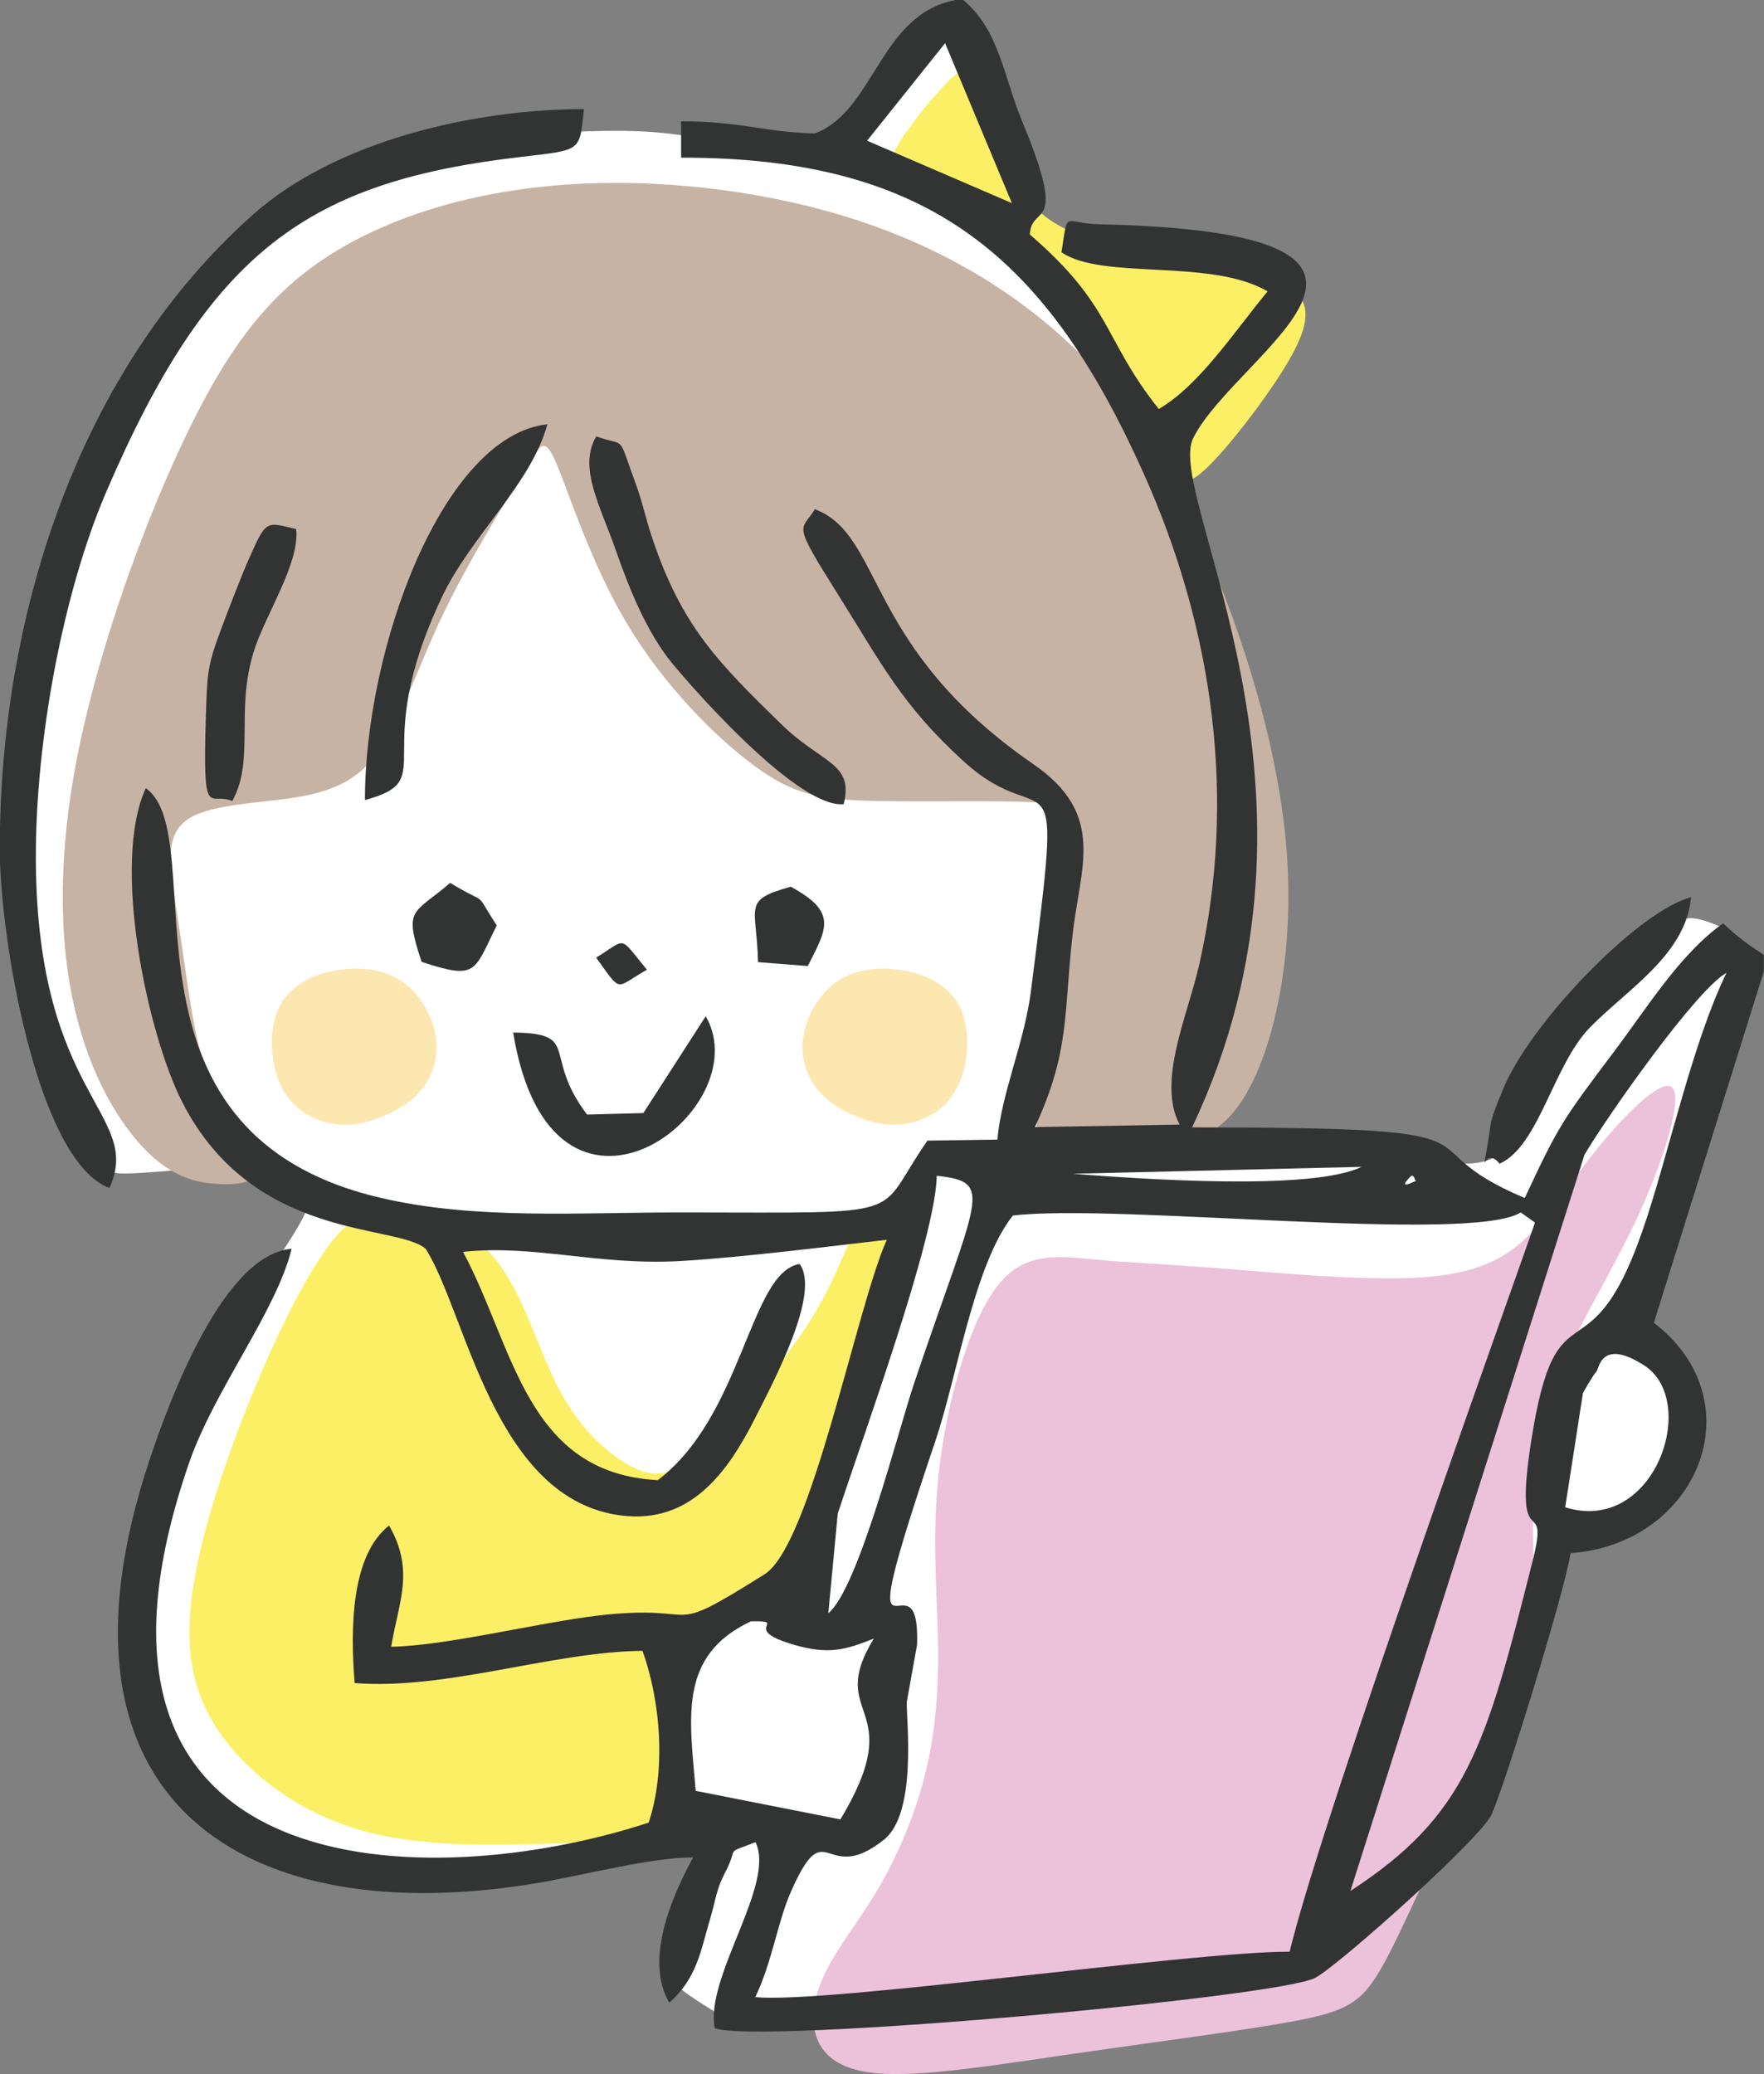
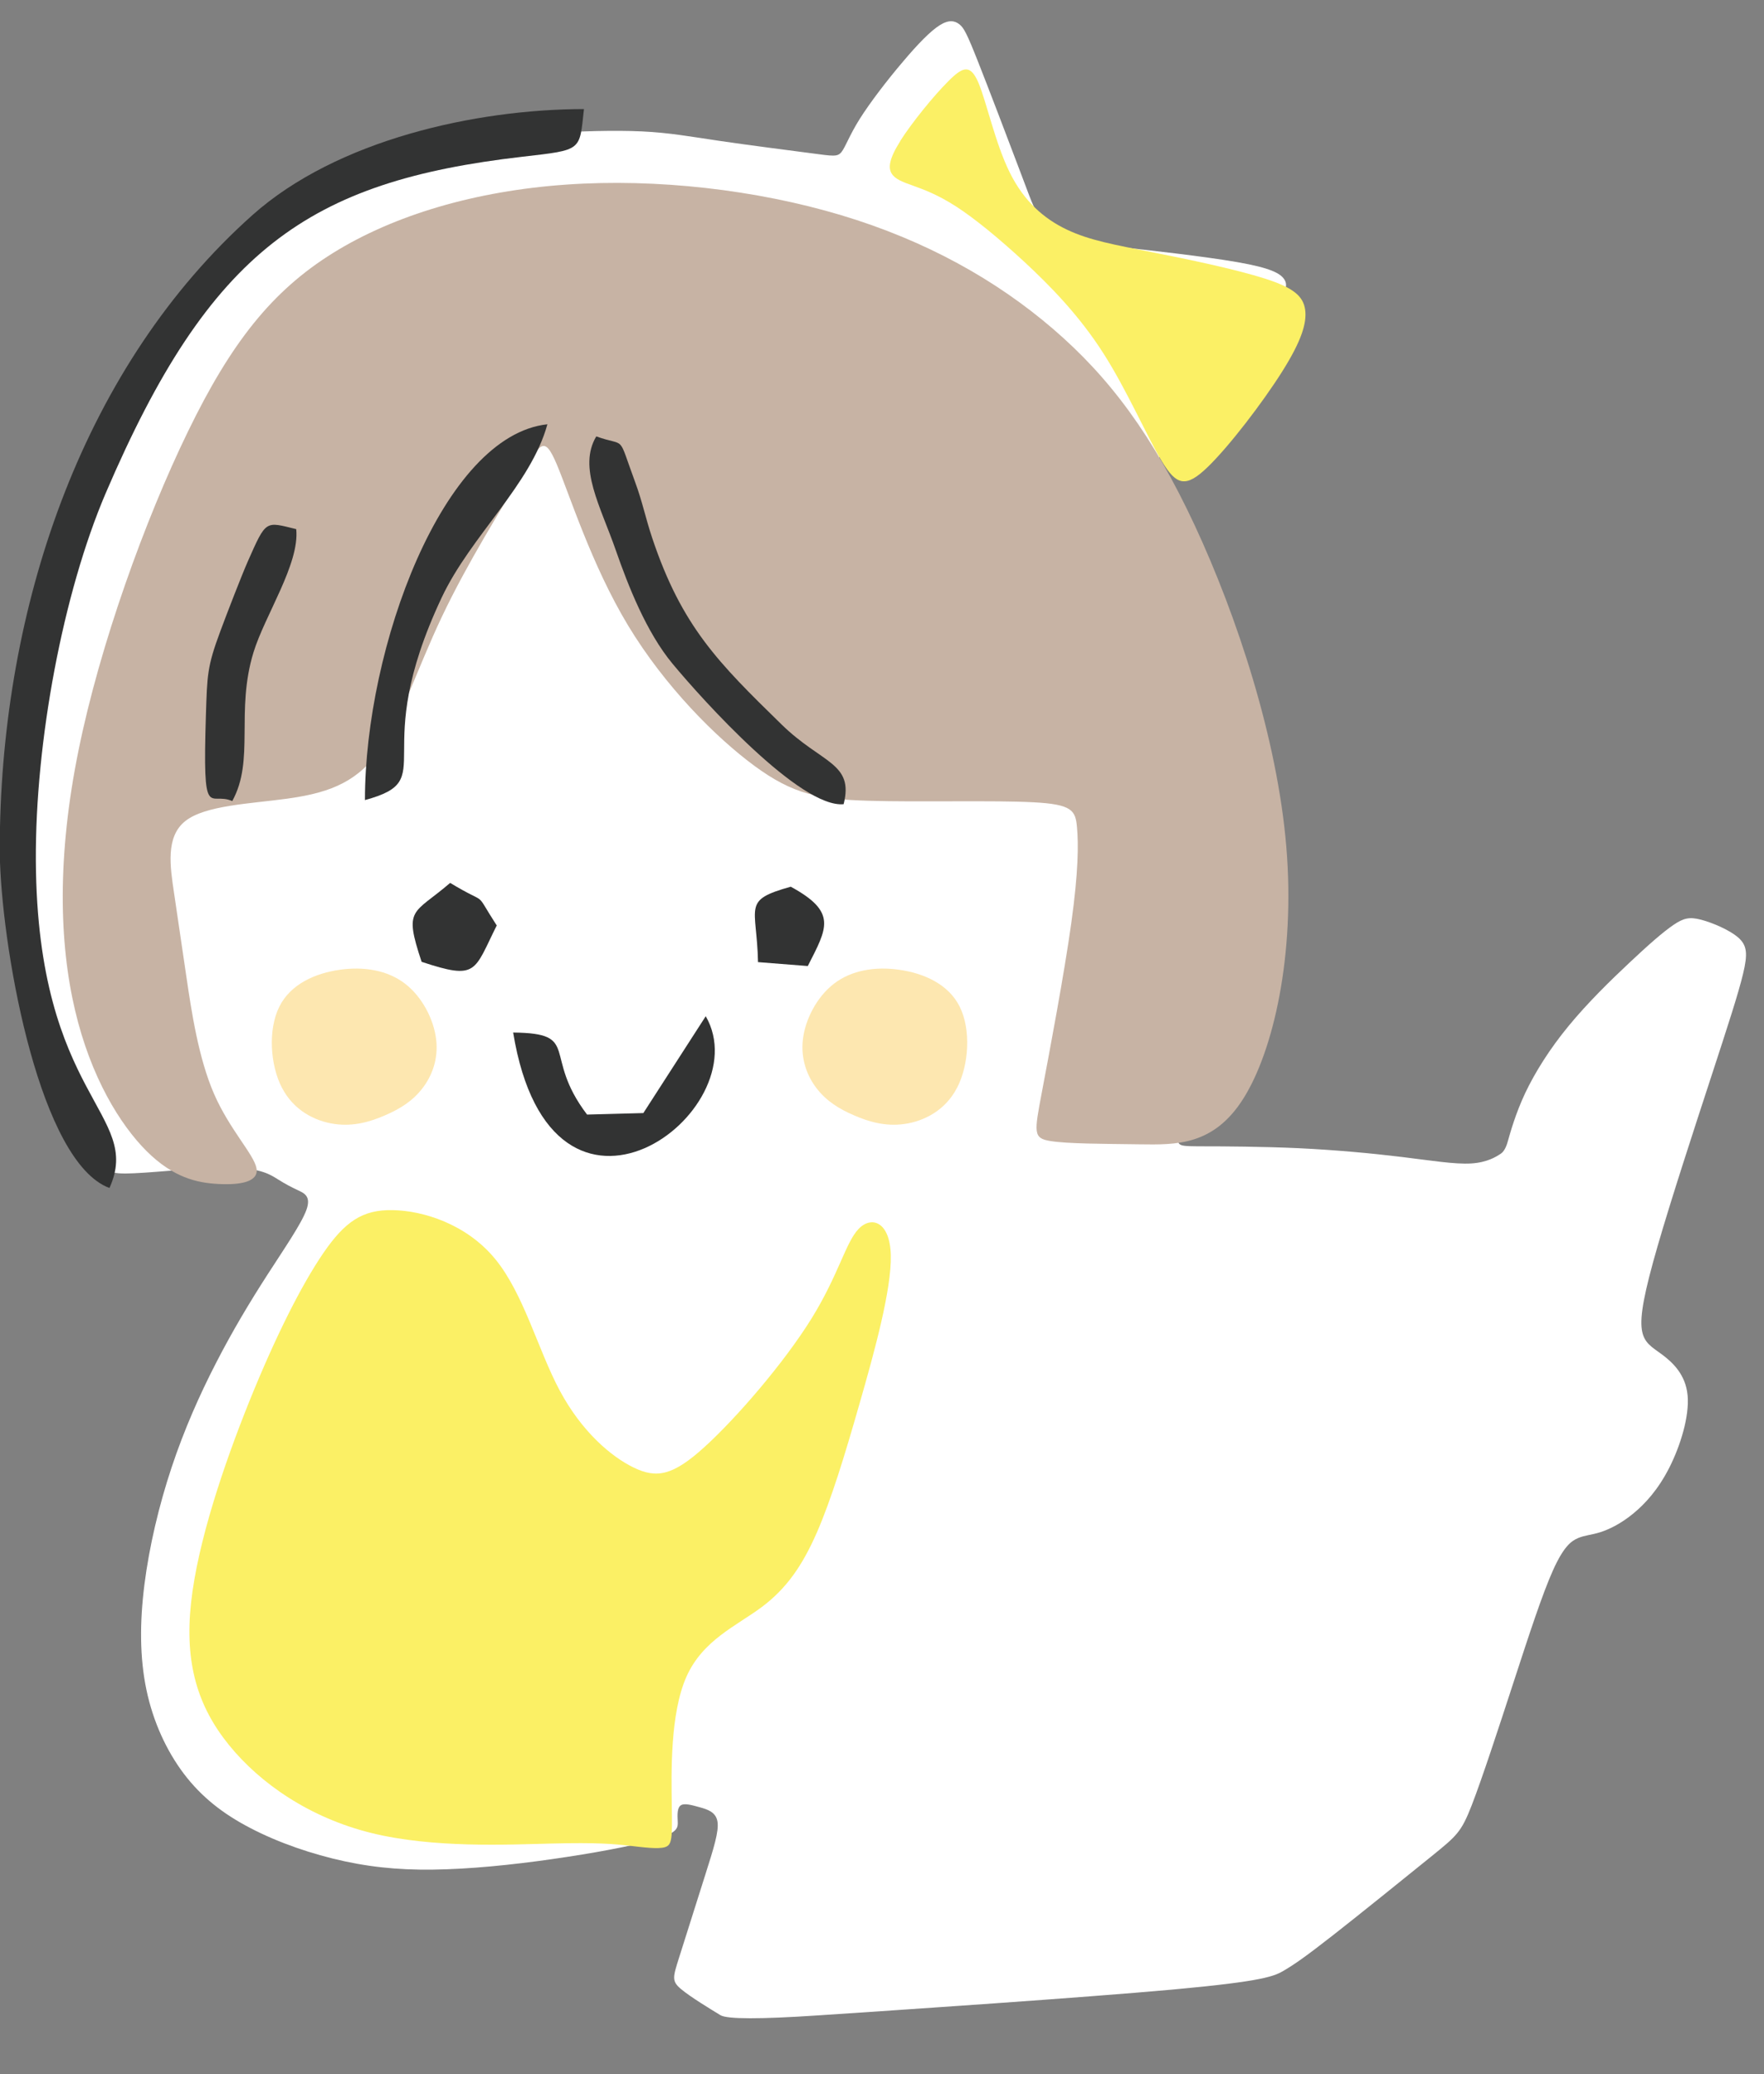
<svg xmlns="http://www.w3.org/2000/svg" id="_レイヤー_2" viewBox="0 0 176.14 207.08">
  <rect x="0" y="0" width="176.14" height="207.08" fill="#808080" stroke="none" />
  <defs>
    <style>.cls-1{fill:#ecc2da;}.cls-1,.cls-2,.cls-3,.cls-4,.cls-5,.cls-6{fill-rule:evenodd;}.cls-2{fill:#fde7b0;}.cls-3{fill:#323333;}.cls-4{fill:#fff;}.cls-5{fill:#fbf065;}.cls-6{fill:#c7b3a4;}</style>
  </defs>
  <g id="object">
    <path class="cls-4" d="M23.3,116.56c-2.77-.06-7.38.47-9.9.58-2.51.12-2.93-.17-3.67-1.5-.74-1.32-1.81-3.67-3.11-7.4-1.31-3.73-2.85-8.83-3.72-13.6-.86-4.77-1.05-9.22-.99-12.85.06-3.63.35-6.46,1.04-10.34.68-3.88,1.75-8.82,2.93-13.12,1.18-4.3,2.47-7.97,4.23-12.16,1.76-4.19,3.98-8.91,6.81-13.09,2.83-4.19,6.27-7.85,9.55-10.61,3.28-2.76,6.39-4.62,9.71-5.87s6.82-1.89,9.88-2.35c3.06-.46,5.67-.75,8.73-.95,3.05-.2,6.55-.31,9.31-.18,2.76.13,4.79.51,7.78.95,2.99.44,6.94.94,9.13,1.23,2.19.29,2.62.38,3.02-.13.4-.51.76-1.61,1.81-3.29,1.06-1.68,2.8-3.94,4.31-5.71,1.5-1.78,2.76-3.07,3.68-3.65.92-.58,1.51-.45,1.96-.1.45.35.75.91,1.87,3.74,1.12,2.83,3.05,7.91,4.09,10.66,1.04,2.75,1.19,3.18,1.45,3.74.26.57.62,1.28,1.35,1.91.73.63,1.81,1.19,2.6,1.49.79.3,1.27.34,4.34.67,3.07.33,8.72.96,12.05,1.54,3.33.58,4.32,1.12,4.71,1.74.39.62.18,1.33-1.64,3.73-1.82,2.4-5.24,6.48-7.38,9.03-2.14,2.55-3.01,3.58-3.33,4.35-.32.77-.1,1.3.63,3.25.73,1.95,1.96,5.34,3.23,8.94,1.28,3.6,2.61,7.43,3.22,12.26.61,4.83.51,10.68.11,15.74-.41,5.06-1.12,9.34-1.99,13.39-.87,4.05-1.89,7.88-2.55,10.48-.66,2.61-.95,3.99-.93,4.68.02.69.35.68,2.45.69,2.1,0,5.97.02,9.67.19,3.71.18,7.25.51,10.21.87,2.96.36,5.32.75,6.95.65,1.62-.1,2.51-.68,2.95-.97q.44-.29.7-1.21c.26-.92.77-2.77,1.75-4.86.99-2.08,2.45-4.41,4.33-6.69,1.88-2.29,4.19-4.55,6.08-6.32,1.88-1.77,3.35-3.06,4.38-3.76,1.03-.7,1.61-.82,2.75-.53,1.14.3,2.83,1.01,3.72,1.78.89.78.97,1.62.49,3.62-.48,2-1.51,5.16-3.18,10.27-1.67,5.11-3.98,12.17-5.34,16.87-1.36,4.7-1.79,7.03-1.59,8.39.2,1.35,1,1.73,2.05,2.51,1.05.79,2.33,1.99,2.52,4.06.19,2.07-.71,5.01-1.82,7.2-1.11,2.19-2.42,3.63-3.65,4.63-1.23,1-2.38,1.55-3.26,1.83-.89.28-1.51.29-2.2.58-.69.29-1.45.85-2.52,3.24-1.07,2.38-2.44,6.59-3.94,11.19-1.5,4.6-3.13,9.58-4.17,12.26-1.04,2.67-1.48,3.03-3.97,5.05-2.49,2.01-7.02,5.68-9.82,7.87-2.8,2.19-3.85,2.91-4.87,3.52-1.01.61-1.98,1.11-11.2,1.95-9.22.83-26.68,2-35.42,2.58q-8.73.58-9.73-.02c-1-.61-3-1.82-3.94-2.61s-.82-1.16-.19-3.15c.63-1.99,1.77-5.6,2.61-8.25.84-2.65,1.38-4.35,1.22-5.32-.16-.97-1.01-1.22-1.8-1.44-.8-.22-1.53-.43-1.88-.17-.35.25-.32.96-.29,1.56.03.59.05,1.07-1.72,1.66-1.77.59-5.35,1.31-9.3,1.91-3.95.61-8.29,1.11-12.04,1.24-3.75.14-6.9-.09-10.17-.79-3.27-.7-6.65-1.87-9.41-3.31-2.77-1.43-4.92-3.13-6.66-5.42-1.74-2.3-3.08-5.2-3.75-8.4-.67-3.2-.68-6.7-.2-10.5.48-3.8,1.45-7.9,2.71-11.69,1.26-3.79,2.81-7.28,4.45-10.46,1.64-3.19,3.37-6.07,5.09-8.74,1.72-2.67,3.42-5.13,3.92-6.51.5-1.38-.21-1.68-.85-1.98-.64-.3-1.22-.6-1.97-1.07-.75-.47-1.68-1.1-4.44-1.16h0Z" />
-     <path class="cls-1" d="M109.26,125.75c-3.26-.31-6.61-.83-9.27,2.16-2.66,2.99-4.63,9.48-5.63,14.93-1,5.45-1.04,9.86-.95,13.54s.31,6.63.26,10.02c-.05,3.39-.38,7.21-1.37,11.04-.98,3.83-2.62,7.65-4.37,10.71-1.75,3.06-3.61,5.36-4.92,7.66-1.31,2.31-2.08,4.62-1.69,6.75.38,2.13,1.91,4.08,6.34,4.45,4.43.37,11.75-.83,19.67-1.98,7.92-1.15,16.45-2.24,21.53-3.17,5.08-.93,6.72-1.69,8.5-4.43,1.78-2.74,3.69-7.45,6.53-13.19,2.84-5.75,6.6-12.53,8.17-18.39,1.57-5.86.95-10.79.97-15.39.02-4.6.67-8.85,2.68-13.62,2.01-4.77,5.39-10.05,7.96-15.66,2.57-5.61,4.35-11.55,3.31-12.59-1.04-1.04-4.9,2.82-7.92,6.63-3.02,3.81-5.19,7.56-8.31,9.72-3.12,2.16-7.18,2.74-12.65,2.69-5.47-.04-12.36-.7-17.39-1.08-5.03-.38-8.2-.49-11.46-.81h0Z" />
    <path class="cls-5" d="M55.13,184.06c-4.5.11-11.88.47-18.04-1.05-6.16-1.52-11.1-4.93-14.23-8.79-3.13-3.86-4.44-8.18-3.78-14.22.66-6.04,3.28-13.8,5.87-20.22,2.6-6.42,5.17-11.5,7.32-14.65,2.16-3.15,3.91-4.37,6.94-4.31,3.03.05,7.35,1.38,10.22,4.86,2.87,3.48,4.29,9.11,6.47,13.17,2.18,4.07,5.11,6.58,7.39,7.68,2.28,1.1,3.91.81,7.09-2.09,3.18-2.89,7.91-8.38,10.63-12.76,2.72-4.38,3.43-7.64,4.72-8.98,1.28-1.34,3.14-.75,3.22,2.63.08,3.38-1.61,9.56-3.12,14.8-1.5,5.25-2.82,9.56-4.26,12.87-1.45,3.31-3.03,5.6-5.52,7.46-2.49,1.86-5.88,3.28-7.51,6.95-1.63,3.67-1.51,9.58-1.46,12.86.05,3.28.04,3.92-.67,4.15-.72.22-2.14.02-3.65-.15-1.52-.17-3.13-.32-7.63-.21h0Z" />
    <path class="cls-5" d="M89.88,14.09c1.14-1.8,3.34-4.52,4.82-5.99,1.47-1.48,2.21-1.71,3.02.21.8,1.92,1.66,5.99,3.1,8.9,1.43,2.9,3.43,4.63,5.7,5.71,2.26,1.08,4.79,1.52,8.46,2.25,3.67.72,8.47,1.73,11.34,2.65,2.87.92,3.8,1.76,4,3.08.19,1.32-.35,3.12-2.3,6.21-1.95,3.09-5.3,7.47-7.45,9.54-2.15,2.07-3.09,1.84-4.56-.6-1.47-2.43-3.46-7.07-5.87-10.83-2.42-3.77-5.26-6.66-7.85-9.07-2.6-2.4-4.95-4.32-6.8-5.52-1.86-1.2-3.22-1.69-4.29-2.08-1.07-.38-1.83-.66-2.17-1.23-.34-.57-.27-1.44.87-3.24h0Z" />
    <path class="cls-6" d="M21.8,118.21c-2.14-.11-4.5-.64-7.15-3.27-2.65-2.64-5.59-7.39-7.16-14.09-1.58-6.7-1.8-15.37.35-25.93,2.14-10.56,6.64-23.02,10.93-31.84,4.29-8.83,8.37-14.02,14.48-17.82,6.11-3.8,14.25-6.2,23.3-6.83,9.04-.63,18.99.52,27.46,3.06,8.47,2.54,15.47,6.48,21.13,11.34,5.66,4.86,9.98,10.66,14.17,19.65,4.18,8.99,8.22,21.17,9.13,32.04.91,10.87-1.3,20.42-4.28,25.15-2.98,4.73-6.72,4.63-10.37,4.58-3.65-.05-7.2-.05-8.92-.33-1.72-.28-1.6-.83-.83-4.91.77-4.08,2.21-11.68,2.93-16.85.72-5.17.72-7.9.57-9.57-.15-1.67-.47-2.29-4.37-2.49-3.91-.21-11.41,0-16.43-.15-5.02-.15-7.56-.66-11.4-3.48-3.84-2.82-8.97-7.96-12.63-14.03-3.66-6.07-5.84-13.07-7.12-16.09-1.28-3.02-1.66-2.05-3.56,1.16-1.91,3.21-5.34,8.66-7.89,14.03-2.55,5.37-4.2,10.65-6.51,13.73-2.31,3.08-5.26,3.95-8.96,4.47-3.71.51-8.17.66-10.16,2.23-2,1.57-1.52,4.57-1.13,7.19.39,2.63.72,4.88,1.23,8.35.51,3.47,1.21,8.15,2.77,11.72,1.56,3.57,3.98,6.03,4.23,7.41.25,1.38-1.65,1.68-3.79,1.57h0Z" />
    <path class="cls-2" d="M28.16,108.62c-1.19-2.29-1.41-5.82-.27-8.11,1.14-2.29,3.64-3.35,6.05-3.69,2.42-.34,4.75.05,6.49,1.38,1.74,1.33,2.89,3.6,3.12,5.58.24,1.99-.44,3.7-1.41,4.93-.97,1.24-2.22,2.01-3.68,2.64-1.46.64-3.14,1.14-5.05.87-1.91-.27-4.07-1.32-5.25-3.61h0Z" />
    <path class="cls-2" d="M95.56,108.62c1.19-2.29,1.41-5.82.27-8.11-1.14-2.29-3.64-3.35-6.05-3.69-2.42-.34-4.75.05-6.49,1.38-1.74,1.33-2.89,3.6-3.12,5.58-.23,1.99.44,3.7,1.41,4.93.97,1.24,2.22,2.01,3.68,2.64,1.46.64,3.14,1.14,5.05.87,1.91-.27,4.07-1.32,5.25-3.61h0Z" />
-     <path class="cls-3" d="M83.92,181.65l-14.45-2.85c-.6-7.24-1.8-13.52,5.53-16.93,3.93-.06-1.32.73,4.33,2.36,3.4.98,5.06.51,7.92-.63-4.89,8.02,3.66,6.41-3.33,18.05h0ZM95.41,0h.78c3.6,3.02,4.03,7.67,5.87,12.1,4.7,11.31.94,8.13.77,11.31,8.35,7.21,7.24,10.33,12.88,17.43,4.04-2.39,7.33-7.44,10.86-11.75-5.68-3.33-16.46-1.09-20.58-3.9.68-4.41.16-2.88,3.72-2.8,37.21.83,13.79,12.66,9.43,21.36-2.87,5.72,15.81,35.3-.11,68.81,34.02,0,20.04,1.51,33.22,7.05,3.38-7.22,3.69-7.68,8.95-14.66,3.25-4.31,6.61-9.78,10.86-12.76,1.52,1.45,2.53,2.12,4.06,3.15v1.66l-10.98,35.07c10.26,7.87,4.39,22.09-8.32,23-.51,3.59-6.4,22.68-7.86,26.05-1.03,2.38-15.24,15.06-17.61,16.34-3.69,1.99-55.69,6.66-59.98,5.04-1-5.14,6.11-14.36,4.07-18.58-3.26,1.31-1.53.2-3.1,3.17-.82,1.56-.87,2.6-1.46,4.59-.91,3.06-1.29,5.84-4.05,8.27-2.46-4.18.14-10.39,2.38-14.5-3.96-.04-10.79,1.74-15.42,2.53-28.95,4.93-50.39-7.72-38.83-42.31,2.08-6.21,7.4-20.43,14.16-20.99-1.5,6.17-7.69,14.06-10.21,21.29-14.94,42.97,24.17,43.14,45.86,36,1.74-5.21,1.21-12.1-.62-17.15-9.06.1-19.51,3.93-28.74,3.22-.44-5.49-.36-12.74,3.44-15.73,2.59,4.5.95,7.64.21,12.1,5.34-.06,14.88-2.45,20.82-3.13,10.76-1.22,6.07,2.41,16.45-4.09,4.68-2.93,9.18-26.65,12.22-33.41-5.64.65-14.55,1.77-20.55,2.12-8.28.48-14.7-1.68-21.76-.91,5.11,9.55,6.27,22.09,19.44,22.79,8.51-6.44,9.18-20.79,14.16-21.58,2.16,2.89-2.67,11.88-4.49,15.48-2.76,5.45-6.48,10.44-13.22,9.64-12.84-1.52-15.57-20.3-19.63-26.64-2.92-2.54-17.12-.72-24.26-14.56-3.5-6.79-7.16-23.91-3.68-31.43,6.89,4.91-4.69,34.28,23.35,40.88,9.54,2.25,19.84,1.47,30.1,1.48,23.62.01,19.12.65,24.6-7.17l6.98-.1c.42-4.69,2.69-9.67,3.35-14.82,3.32-26.02,1.84-15.15-6.73-22.96-6.14-5.6-8.16-9.68-12.51-16.61-4.68-7.45-3.74-6.28-2.33-8.55,6.9,2.61,4.85,13.77,21.82,25.46,7.3,5.03,4.67,10.21,3.9,17.1-.88,7.9-.26,11.59-3.75,19.13l14.45-.25c-2.28-4.3.78-10.81,1.95-15.95,3.78-16.62,1.41-33.6-5.57-49.12-9.61-21.39-21.18-31.5-46.16-31.47v-3.63c5.98,0,8.42,1.11,13.36,1.21,5.98-2.26,6.45-11.87,14.02-13.31h0ZM156.29,150.49l1.77-11.4c.14-.3,1.12-1.94,1.36-2.17.24-.22.42-3.38,4.75-.6,5.58,3.59,1.02,16.96-7.88,14.17h0ZM128.77,194.86c-9.87-.02-46.4,5.24-53.35,4.53,1.68-3.49,2.22-7.52,3.57-10.55,3.59-8.1,3.28-.4,9.27-5.16,3.31-2.63,2.26-11.75,2.28-13.73l1.03-5.73c.37-10.54-7.34,6.79,1.82-20.32,2.23-6.59,3.85-17.62,7.75-22.54,10.46-1.23,45.77,2.82,50.71-.31l1.42,1.01c-.16.71-21.21,59.04-24.5,72.82h0ZM82.71,161.07l.94-9.94c2.56-7.85,9.76-27.47,9.89-33.74,5.83.64,4.1,1.84-2.27,20.74-1.59,4.74-5.57,20.5-8.56,22.94h0ZM140.92,117.4c.12-.12.35.18.35.35,0,.07.15.15.14.14-.03-.03-2.13,1.13-.5-.49h0ZM135.95,116.5c-4.93,2.43-22.22,1.2-28.84.69l28.84-.69h0ZM134.84,188.8l23.38-73.53c2.45-4.09,11.16-16.46,14.17-18.14-3.3,6.84-5.52,16.97-7.92,24.37-5.68,17.52-8.97,5.5-11.59,22.46-1.87,12.1,1.98,4.67.13,12-4.67,18.52-6.56,25.27-18.17,32.84h0ZM149.73,116.19c3.95-1.74,5.37-9.91,9.07-13.65,3.82-3.87,9.54-7.25,10.06-12.97-5.16,1.39-15.09,11.62-18.3,18.13-.48.98-1.6,3.74-1.69,4.41-1.01,7.17-.87,1.89.87,4.08h0ZM94.37,4.31l6.67,15.97-14.46-6.23,7.79-9.74h0Z" />
    <path class="cls-3" d="M10.93,118.61c3.38-7.47-7.21-8.92-7.35-32.65-.07-11.95,2.72-26.76,6.97-36.71C20.98,24.9,30.84,18.11,52.15,15.65c6.05-.7,5.69-.55,6.16-4.76-10.77.01-24.66,3.05-33.11,10.59C8.41,36.46.49,59.8,0,82.57v3.5c.33,9.52,4.05,30,10.93,32.54h0Z" />
    <path class="cls-3" d="M84.24,80.29c1.05-4.15-2.18-4.03-6.2-7.96-6.31-6.16-9.95-9.77-12.91-18.6-.69-2.07-.98-3.62-1.7-5.57-1.84-4.99-.82-3.48-3.89-4.59-1.85,3.09.43,6.99,1.95,11.37,1.24,3.56,3.05,8.17,5.65,11.31,3.06,3.69,12.81,14.47,17.11,14.04h0Z" />
    <path class="cls-3" d="M36.44,79.88c7.71-2.09.17-4.3,7.66-20.21,2.91-6.18,8.89-11.24,10.56-17.31-10.41,1.12-18.22,22.27-18.22,37.52h0Z" />
-     <path class="cls-3" d="M64.23,111.13l-5.61.15c-4.54-5.98-.53-8.12-7.38-8.19,3.85,23.5,24.69,7.86,19.23-1.63l-6.23,9.67h0Z" />
+     <path class="cls-3" d="M64.23,111.13l-5.61.15c-4.54-5.98-.53-8.12-7.38-8.19,3.85,23.5,24.69,7.86,19.23-1.63l-6.23,9.67Z" />
    <path class="cls-3" d="M23.19,79.98c2.27-4.1.31-8.93,2.12-14.84,1.14-3.72,4.62-8.84,4.27-12.31-3.11-.76-2.98-.97-4.84,3.23-.62,1.41-2.1,5.23-2.75,6.99-1.31,3.52-1.3,4.36-1.43,8.34-.34,10.93.33,7.57,2.63,8.59h0Z" />
    <path class="cls-3" d="M42.1,96.03c5.59,1.85,5.2.97,7.5-3.63-2.43-3.76-.61-1.8-4.65-4.25-3.7,3.18-4.67,2.42-2.85,7.88h0Z" />
    <path class="cls-3" d="M75.69,96.06l4.97.39c1.94-3.81,2.96-5.38-1.7-7.92-4.91,1.37-3.39,1.89-3.27,7.53h0Z" />
-     <path class="cls-3" d="M59.53,95.61c2.63,3.66,1.83,3.02,5.07,1.21-2.85-3.43-1.92-3.17-5.07-1.21h0Z" />
  </g>
</svg>